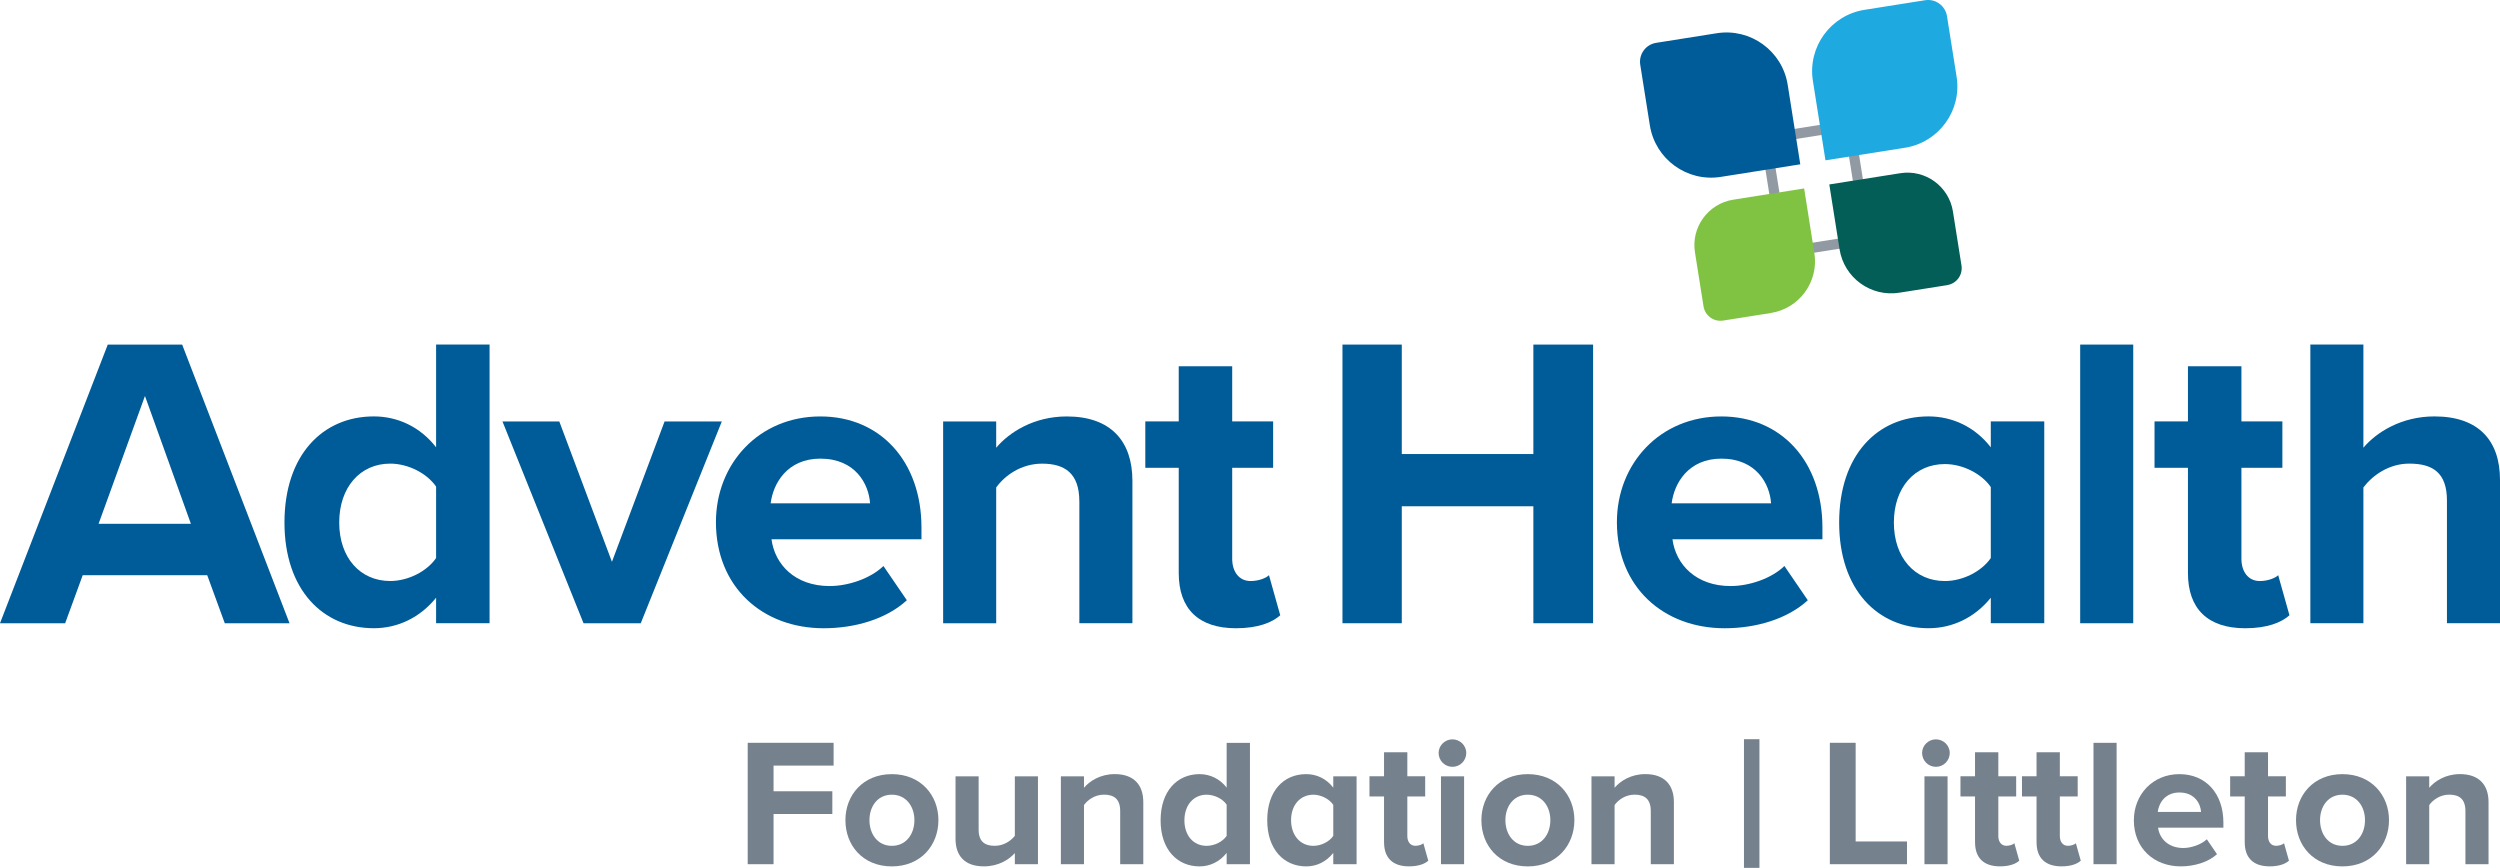
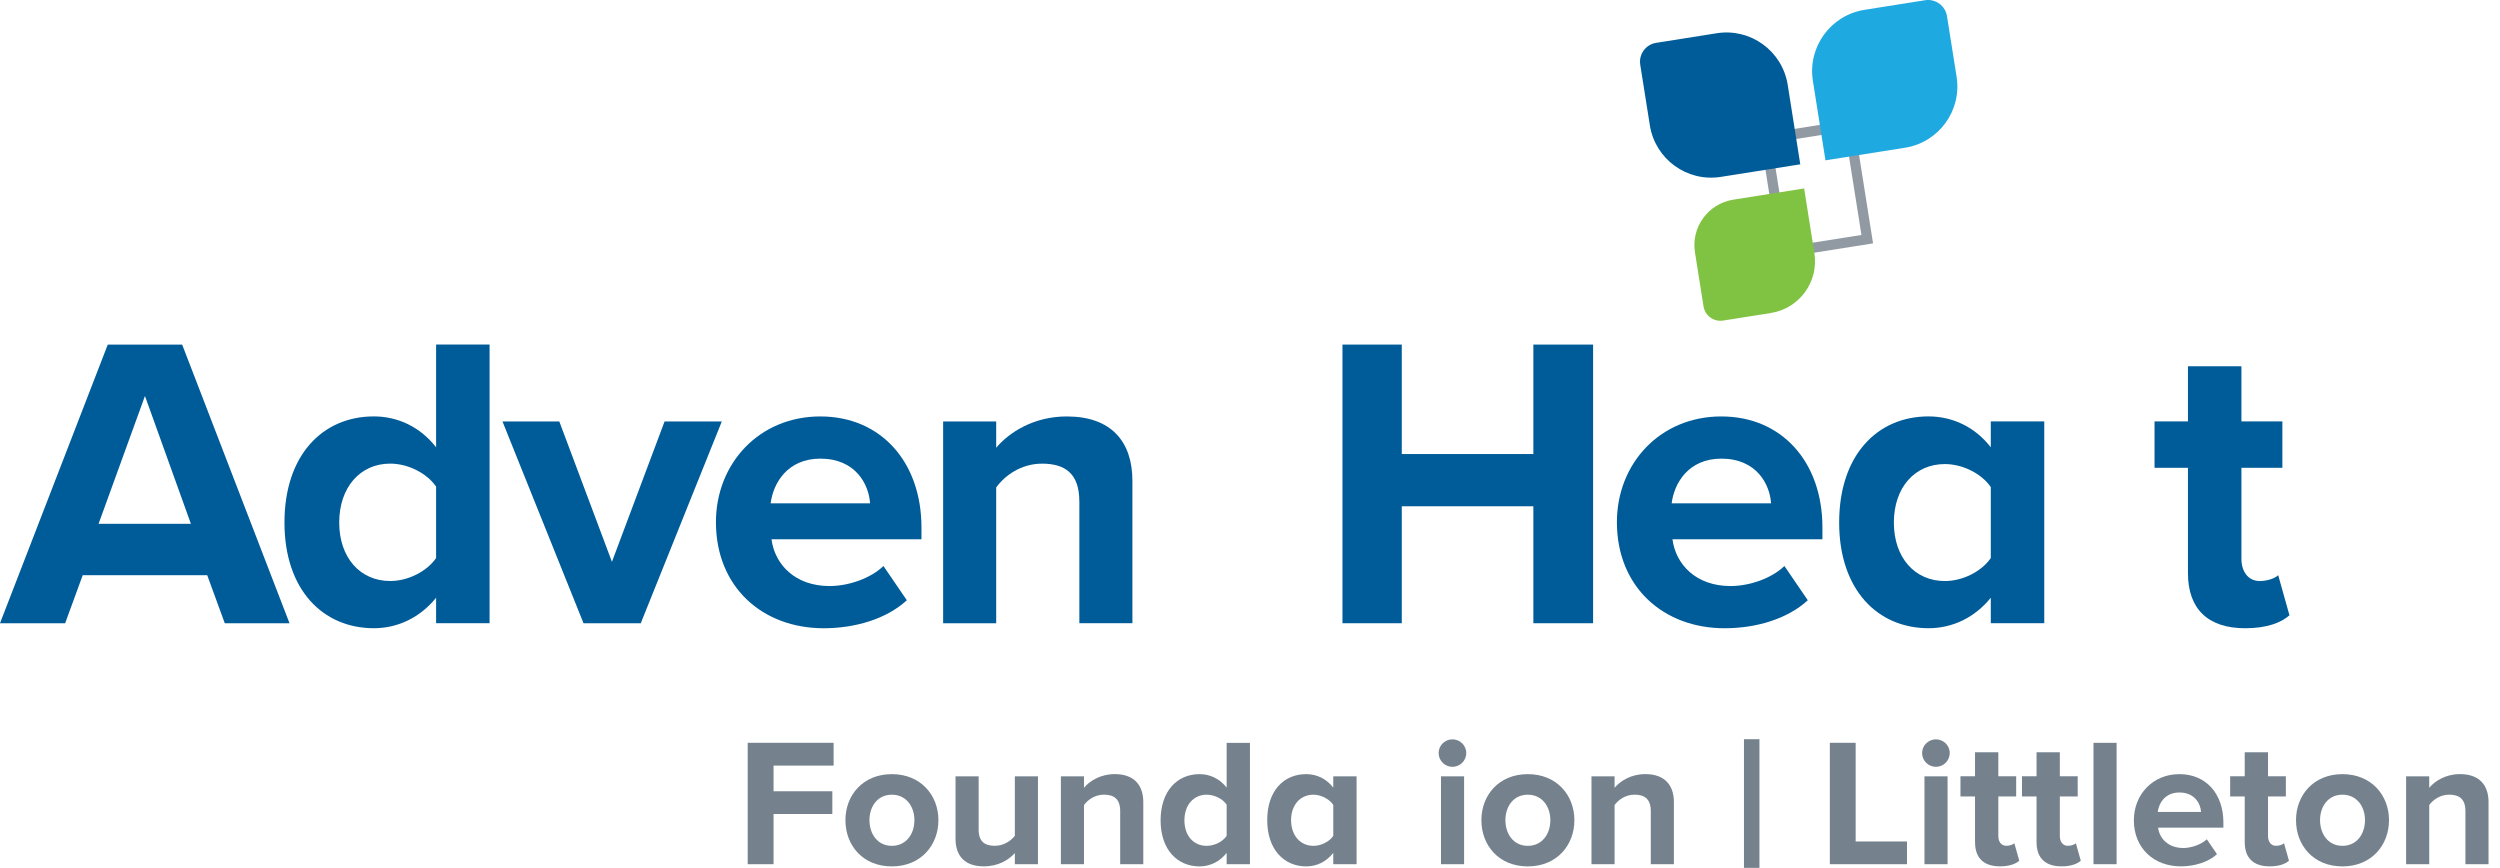
<svg xmlns="http://www.w3.org/2000/svg" id="Layer_1" data-name="Layer 1" viewBox="0 0 783.13 271.86">
  <defs>
    <style>
      .cls-1 {
        fill: #75828d;
      }

      .cls-1, .cls-2, .cls-3, .cls-4, .cls-5, .cls-6 {
        stroke-width: 0px;
      }

      .cls-2 {
        fill: #1fa9e1;
      }

      .cls-3 {
        fill: #919aa3;
      }

      .cls-4 {
        fill: #80c343;
      }

      .cls-5 {
        fill: #035e58;
      }

      .cls-6 {
        fill: #005c99;
      }
    </style>
  </defs>
  <g>
    <g>
      <path class="cls-6" d="M64.91,180.18H25.91l-5.5,15.05H0l33.76-87.29h23.3l33.63,87.29h-20.28l-5.5-15.05ZM30.88,164.08h28.92l-14.39-40.04-14.53,40.04Z" />
      <path class="cls-6" d="M136.61,187.24c-4.97,6.15-11.91,9.55-19.5,9.55-15.97,0-28-12.04-28-33.11s11.91-33.24,28-33.24c7.46,0,14.53,3.27,19.5,9.68v-32.19h16.75v87.29h-16.75v-7.98ZM136.61,152.43c-2.88-4.19-8.77-7.2-14.39-7.2-9.42,0-15.96,7.46-15.96,18.45s6.54,18.32,15.96,18.32c5.63,0,11.52-3.01,14.39-7.2v-22.38Z" />
      <path class="cls-6" d="M157.4,132.02h17.8l16.49,43.97,16.49-43.97h17.93l-25.39,63.21h-17.93l-25.39-63.21Z" />
      <path class="cls-6" d="M256.98,130.45c18.84,0,31.67,14.13,31.67,34.81v3.66h-46.98c1.05,7.98,7.46,14.66,18.19,14.66,5.89,0,12.82-2.36,16.88-6.28l7.33,10.73c-6.41,5.89-16.23,8.77-26.04,8.77-19.24,0-33.76-12.95-33.76-33.24,0-18.32,13.48-33.11,32.71-33.11ZM241.4,157.67h31.15c-.39-6.02-4.58-14-15.57-14-10.34,0-14.79,7.72-15.57,14Z" />
      <path class="cls-6" d="M338.1,157.02c0-8.77-4.58-11.78-11.65-11.78-6.54,0-11.65,3.66-14.39,7.46v42.53h-16.62v-63.21h16.62v8.24c4.06-4.84,11.78-9.81,22.12-9.81,13.87,0,20.55,7.85,20.55,20.15v44.62h-16.62v-38.21Z" />
-       <path class="cls-6" d="M369.24,179.52v-32.98h-10.47v-14.53h10.47v-17.27h16.75v17.27h12.82v14.53h-12.82v28.53c0,3.93,2.09,6.94,5.76,6.94,2.49,0,4.84-.92,5.76-1.83l3.53,12.56c-2.49,2.23-6.93,4.06-13.87,4.06-11.65,0-17.93-6.02-17.93-17.27Z" />
      <path class="cls-6" d="M480.33,158.59h-41.22v36.64h-18.58v-87.29h18.58v34.29h41.22v-34.29h18.71v87.29h-18.71v-36.64Z" />
      <path class="cls-6" d="M539.21,130.45c18.84,0,31.67,14.13,31.67,34.81v3.66h-46.98c1.05,7.98,7.46,14.66,18.19,14.66,5.89,0,12.83-2.36,16.88-6.28l7.33,10.73c-6.41,5.89-16.23,8.77-26.04,8.77-19.24,0-33.76-12.95-33.76-33.24,0-18.32,13.48-33.11,32.71-33.11ZM523.64,157.67h31.15c-.39-6.02-4.58-14-15.57-14-10.34,0-14.79,7.72-15.57,14Z" />
      <path class="cls-6" d="M623.62,187.24c-4.97,6.15-11.91,9.55-19.5,9.55-15.96,0-28-12.04-28-33.11s11.91-33.24,28-33.24c7.46,0,14.53,3.27,19.5,9.68v-8.11h16.75v63.21h-16.75v-7.98ZM623.62,152.57c-2.88-4.19-8.77-7.2-14.39-7.2-9.42,0-15.97,7.33-15.97,18.32s6.54,18.32,15.97,18.32c5.63,0,11.51-3.01,14.39-7.2v-22.25Z" />
-       <path class="cls-6" d="M651.62,107.94h16.62v87.29h-16.62v-87.29Z" />
      <path class="cls-6" d="M685.38,179.52v-32.98h-10.47v-14.53h10.47v-17.27h16.75v17.27h12.83v14.53h-12.83v28.53c0,3.93,2.09,6.94,5.76,6.94,2.48,0,4.84-.92,5.76-1.83l3.53,12.56c-2.49,2.23-6.93,4.06-13.87,4.06-11.64,0-17.93-6.02-17.93-17.27Z" />
-       <path class="cls-6" d="M766.51,156.75c0-8.77-4.58-11.52-11.78-11.52-6.41,0-11.51,3.66-14.39,7.46v42.53h-16.62v-87.29h16.62v32.32c4.06-4.84,11.91-9.81,22.25-9.81,13.87,0,20.54,7.59,20.54,19.89v44.89h-16.62v-38.47Z" />
    </g>
    <g>
      <path class="cls-3" d="M577.95,41.11l5.15,32.49-23.01,3.64-5.15-32.49,23.01-3.64M580.6,37.45l-29.32,4.64,6.14,38.79,29.32-4.64-6.14-38.79h0Z" />
      <path class="cls-6" d="M563.95,51.47l-24.9,3.94c-10.6,1.68-20.55-5.55-22.23-16.15l-3.01-18.98c-.52-3.27,1.71-6.34,4.98-6.86l18.98-3.01c10.6-1.68,20.55,5.55,22.23,16.15l3.94,24.9Z" />
      <path class="cls-2" d="M596.73,46.28l-24.9,3.94-3.94-24.9c-1.68-10.6,5.56-20.56,16.16-22.24l18.98-3.01c3.27-.52,6.35,1.71,6.87,4.99l3.01,18.98c1.68,10.6-5.56,20.56-16.16,22.24Z" />
      <path class="cls-4" d="M554.75,98.05l-14.99,2.37c-2.92.46-5.66-1.53-6.13-4.45l-2.68-16.92c-1.25-7.87,4.12-15.25,11.99-16.5l22.21-3.52,3.21,20.28c1.41,8.93-4.68,17.32-13.61,18.73Z" />
-       <path class="cls-5" d="M609.97,89.32l-14.99,2.37c-8.93,1.42-17.33-4.68-18.74-13.62l-3.21-20.29,22.22-3.52c7.87-1.25,15.26,4.12,16.51,11.99l2.68,16.92c.46,2.92-1.53,5.67-4.46,6.13Z" />
    </g>
  </g>
  <g>
    <path class="cls-1" d="M234.22,270.71v-38.02h26.91v7.13h-18.81v8.04h18.41v7.12h-18.41v15.73h-8.09Z" />
    <path class="cls-1" d="M264.83,256.92c0-7.81,5.47-14.42,14.54-14.42s14.59,6.61,14.59,14.42-5.47,14.48-14.59,14.48-14.54-6.61-14.54-14.48ZM286.44,256.92c0-4.28-2.57-7.98-7.07-7.98s-7.01,3.71-7.01,7.98,2.51,8.04,7.01,8.04,7.07-3.71,7.07-8.04Z" />
    <path class="cls-1" d="M317.9,270.71v-3.48c-1.88,2.11-5.19,4.16-9.69,4.16-6.04,0-8.89-3.31-8.89-8.66v-19.55h7.24v16.7c0,3.82,2,5.07,5.07,5.07,2.79,0,5.02-1.54,6.27-3.13v-18.64h7.24v27.53h-7.24Z" />
    <path class="cls-1" d="M350.9,270.71v-16.65c0-3.82-2-5.13-5.07-5.13-2.85,0-5.07,1.6-6.27,3.25v18.53h-7.24v-27.53h7.24v3.59c1.77-2.11,5.13-4.28,9.63-4.28,6.04,0,8.95,3.42,8.95,8.78v19.44h-7.24Z" />
    <path class="cls-1" d="M384.25,270.71v-3.53c-2.17,2.74-5.19,4.22-8.49,4.22-6.96,0-12.2-5.24-12.2-14.42s5.19-14.48,12.2-14.48c3.25,0,6.33,1.43,8.49,4.22v-14.02h7.3v38.02h-7.3ZM384.25,261.82v-9.75c-1.2-1.82-3.82-3.13-6.27-3.13-4.1,0-6.96,3.25-6.96,8.04s2.85,7.98,6.96,7.98c2.45,0,5.07-1.31,6.27-3.13Z" />
    <path class="cls-1" d="M417.65,270.71v-3.53c-2.17,2.74-5.13,4.22-8.49,4.22-6.9,0-12.2-5.24-12.2-14.48s5.19-14.42,12.2-14.42c3.25,0,6.27,1.37,8.49,4.22v-3.53h7.3v27.53h-7.3ZM417.65,261.82v-9.69c-1.2-1.82-3.82-3.19-6.21-3.19-4.16,0-7.01,3.25-7.01,7.98s2.85,8.04,7.01,8.04c2.39,0,5.02-1.31,6.21-3.13Z" />
-     <path class="cls-1" d="M433.55,263.87v-14.37h-4.56v-6.33h4.56v-7.53h7.3v7.53h5.59v6.33h-5.59v12.43c0,1.71.91,3.02,2.51,3.02,1.08,0,2.11-.4,2.51-.8l1.54,5.47c-1.08.97-3.02,1.77-6.04,1.77-5.07,0-7.81-2.62-7.81-7.52Z" />
    <path class="cls-1" d="M450.65,235.88c0-2.39,2-4.28,4.33-4.28s4.33,1.88,4.33,4.28-1.94,4.33-4.33,4.33-4.33-1.94-4.33-4.33ZM451.39,270.71v-27.53h7.24v27.53h-7.24Z" />
    <path class="cls-1" d="M464.05,256.92c0-7.81,5.47-14.42,14.54-14.42s14.59,6.61,14.59,14.42-5.47,14.48-14.59,14.48-14.54-6.61-14.54-14.48ZM485.65,256.92c0-4.28-2.57-7.98-7.07-7.98s-7.01,3.71-7.01,7.98,2.51,8.04,7.01,8.04,7.07-3.71,7.07-8.04Z" />
    <path class="cls-1" d="M517.11,270.71v-16.65c0-3.82-2-5.13-5.07-5.13-2.85,0-5.07,1.6-6.27,3.25v18.53h-7.24v-27.53h7.24v3.59c1.77-2.11,5.13-4.28,9.63-4.28,6.04,0,8.95,3.42,8.95,8.78v19.44h-7.24Z" />
    <path class="cls-1" d="M546.3,271.86v-40.3h4.85v40.3h-4.85Z" />
    <path class="cls-1" d="M573.2,270.71v-38.02h8.09v30.9h16.08v7.13h-24.17Z" />
    <path class="cls-1" d="M602.1,235.88c0-2.39,2-4.28,4.33-4.28s4.33,1.88,4.33,4.28-1.94,4.33-4.33,4.33-4.33-1.94-4.33-4.33ZM602.84,270.71v-27.53h7.24v27.53h-7.24Z" />
    <path class="cls-1" d="M618.68,263.87v-14.37h-4.56v-6.33h4.56v-7.53h7.3v7.53h5.59v6.33h-5.59v12.43c0,1.71.91,3.02,2.51,3.02,1.08,0,2.11-.4,2.51-.8l1.54,5.47c-1.08.97-3.02,1.77-6.04,1.77-5.07,0-7.81-2.62-7.81-7.52Z" />
    <path class="cls-1" d="M637.95,263.87v-14.37h-4.56v-6.33h4.56v-7.53h7.3v7.53h5.59v6.33h-5.59v12.43c0,1.71.91,3.02,2.51,3.02,1.08,0,2.11-.4,2.51-.8l1.54,5.47c-1.08.97-3.02,1.77-6.04,1.77-5.07,0-7.81-2.62-7.81-7.52Z" />
    <path class="cls-1" d="M655.79,270.71v-38.02h7.24v38.02h-7.24Z" />
    <path class="cls-1" d="M668.44,256.92c0-7.98,5.87-14.42,14.25-14.42s13.79,6.16,13.79,15.16v1.6h-20.46c.46,3.48,3.25,6.38,7.92,6.38,2.34,0,5.59-1.03,7.35-2.74l3.19,4.67c-2.74,2.51-7.07,3.82-11.34,3.82-8.38,0-14.71-5.64-14.71-14.48ZM682.7,248.25c-4.5,0-6.44,3.36-6.78,6.1h13.57c-.17-2.62-2-6.1-6.78-6.1Z" />
    <path class="cls-1" d="M703.16,263.87v-14.37h-4.56v-6.33h4.56v-7.53h7.3v7.53h5.59v6.33h-5.59v12.43c0,1.71.91,3.02,2.51,3.02,1.08,0,2.11-.4,2.51-.8l1.54,5.47c-1.08.97-3.02,1.77-6.04,1.77-5.07,0-7.81-2.62-7.81-7.52Z" />
    <path class="cls-1" d="M719.23,256.92c0-7.81,5.47-14.42,14.54-14.42s14.59,6.61,14.59,14.42-5.47,14.48-14.59,14.48-14.54-6.61-14.54-14.48ZM740.84,256.92c0-4.28-2.57-7.98-7.07-7.98s-7.01,3.71-7.01,7.98,2.51,8.04,7.01,8.04,7.07-3.71,7.07-8.04Z" />
    <path class="cls-1" d="M772.3,270.71v-16.65c0-3.82-2-5.13-5.07-5.13-2.85,0-5.07,1.6-6.27,3.25v18.53h-7.24v-27.53h7.24v3.59c1.77-2.11,5.13-4.28,9.63-4.28,6.04,0,8.95,3.42,8.95,8.78v19.44h-7.24Z" />
  </g>
</svg>